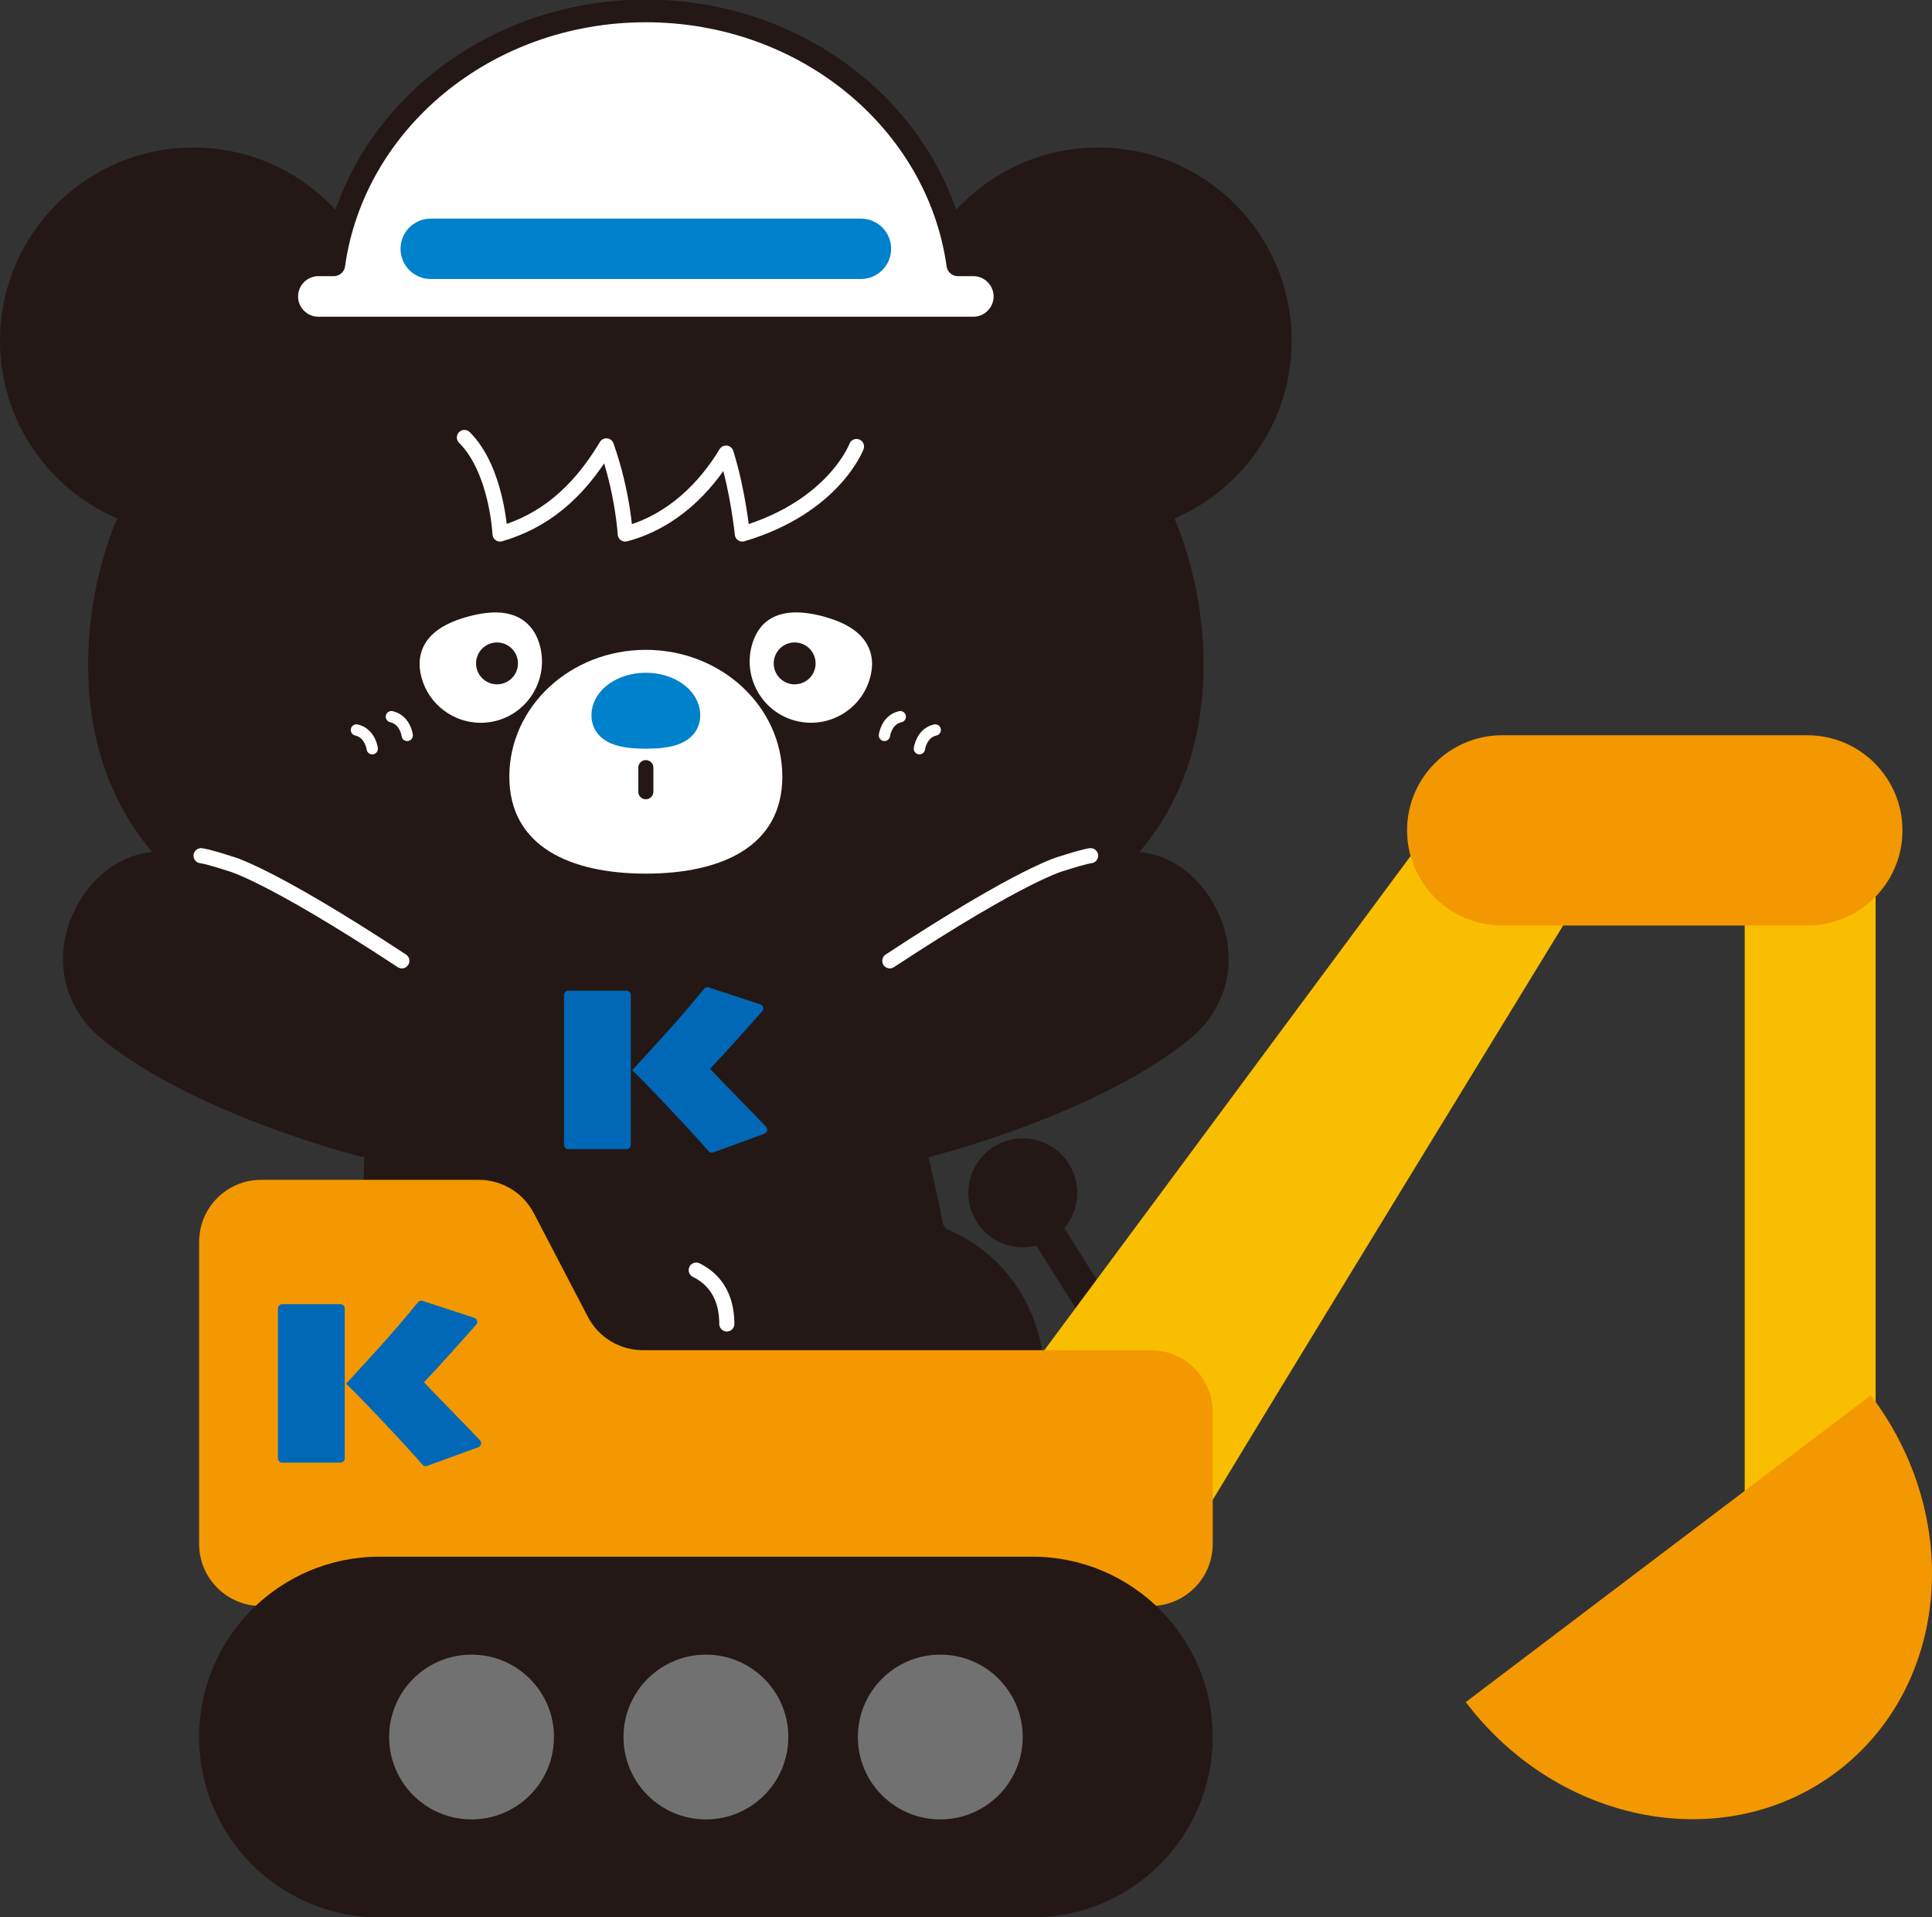
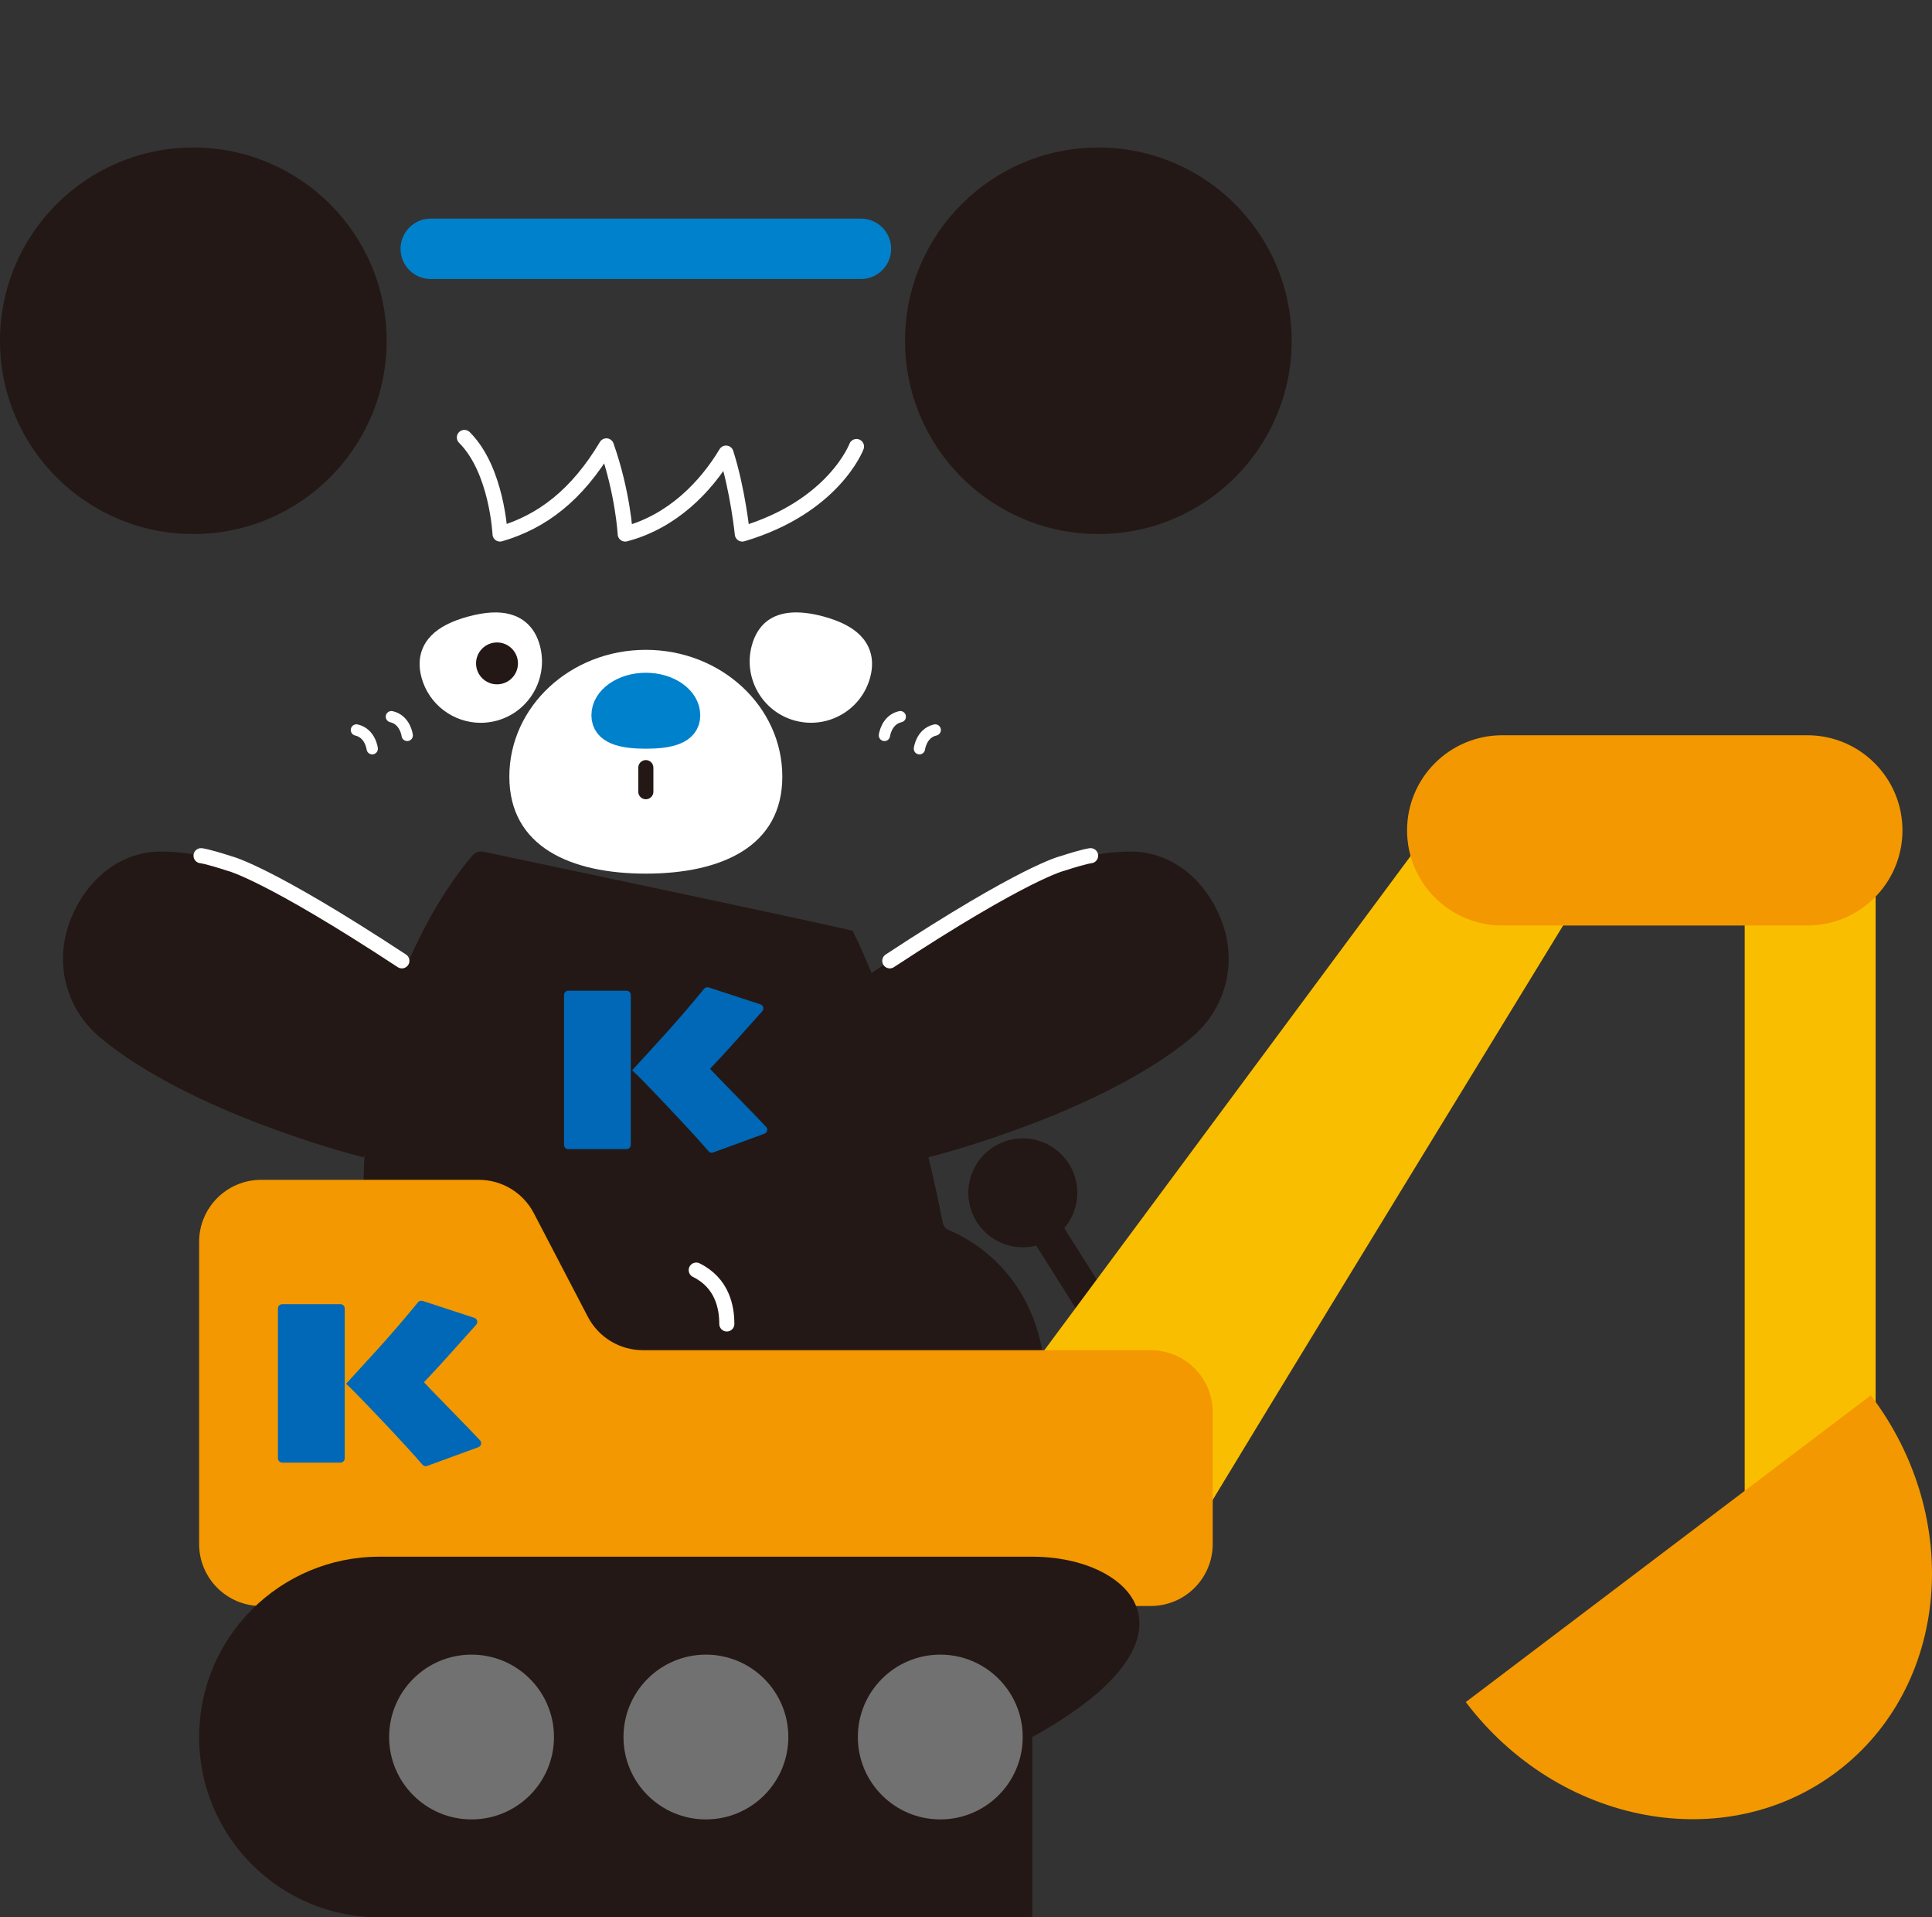
<svg xmlns="http://www.w3.org/2000/svg" viewBox="0 0 128 127" fill="none">
  <rect x="0" y="0" width="128" height="127" fill="#333333" stroke="none" />
  <g clip-path="url(#clip0_1534_5855)">
    <path d="M67.433 99.904H51.524C50.739 99.904 50.103 99.268 50.103 98.484C50.103 96.192 48.244 94.334 45.951 94.334L35.01 94.334C29.765 94.334 25.283 90.486 24.555 85.296C22.161 68.239 29.694 58.518 31.308 56.658C31.489 56.449 31.765 56.362 32.035 56.419C32.035 56.419 56.449 61.561 56.499 61.663C59.959 68.707 62.068 78.974 62.462 80.998C62.505 81.215 62.648 81.387 62.852 81.473C64.414 82.126 72.256 85.911 68.095 99.302C67.994 99.626 67.772 99.904 67.433 99.904Z" fill="#231815" />
    <path d="M72.768 35.372C79.842 35.372 85.576 29.641 85.576 22.572C85.576 15.503 79.842 9.772 72.768 9.772C65.694 9.772 59.96 15.503 59.96 22.572C59.96 29.641 65.694 35.372 72.768 35.372Z" fill="#231815" />
    <path d="M12.808 35.372C19.882 35.372 25.617 29.641 25.617 22.572C25.617 15.503 19.882 9.772 12.808 9.772C5.734 9.772 0 15.503 0 22.572C0 29.641 5.734 35.372 12.808 35.372Z" fill="#231815" />
-     <path d="M42.788 13.636C63.162 13.636 79.738 27.263 79.738 44.013C79.738 58.742 66.96 66.528 42.788 66.528C18.616 66.528 5.838 58.742 5.838 44.013C5.838 27.263 22.415 13.636 42.788 13.636Z" fill="#231815" />
    <path d="M33.745 51.441C33.745 56.079 37.794 57.866 42.788 57.866C47.782 57.866 51.831 56.079 51.831 51.441C51.831 46.803 47.782 43.043 42.788 43.043C37.794 43.043 33.745 46.803 33.745 51.441Z" fill="white" />
    <path d="M45.532 47.38C45.532 46.299 44.304 45.423 42.788 45.423C41.273 45.423 40.044 46.299 40.044 47.38C40.044 48.462 41.273 48.731 42.788 48.731C44.304 48.731 45.532 48.462 45.532 47.38Z" fill="#0081CC" stroke="#0081CC" stroke-width="1.723" stroke-miterlimit="10" />
    <path d="M26.979 48.711C26.979 48.711 26.856 47.679 25.932 47.471" stroke="white" stroke-width="0.75" stroke-linecap="round" stroke-linejoin="round" />
    <path d="M24.661 49.593C24.661 49.593 24.538 48.56 23.614 48.352" stroke="white" stroke-width="0.75" stroke-linecap="round" stroke-linejoin="round" />
    <path d="M58.597 48.711C58.597 48.711 58.721 47.679 59.645 47.471" stroke="white" stroke-width="0.75" stroke-linecap="round" stroke-linejoin="round" />
    <path d="M60.915 49.593C60.915 49.593 61.038 48.56 61.962 48.352" stroke="white" stroke-width="0.75" stroke-linecap="round" stroke-linejoin="round" />
    <path d="M49.806 42.764C50.172 41.402 51.286 39.961 54.53 40.827C55.65 41.128 56.456 41.54 56.996 42.087C57.498 42.597 58.02 43.493 57.652 44.864C57.372 45.912 56.699 46.787 55.76 47.329C55.134 47.69 54.44 47.874 53.736 47.874C53.383 47.874 53.028 47.828 52.678 47.735C50.515 47.155 49.227 44.925 49.806 42.764Z" fill="white" />
    <path d="M28.58 42.091C29.12 41.543 29.927 41.131 31.046 40.831C32.166 40.532 33.071 40.484 33.812 40.69C34.503 40.881 35.403 41.396 35.77 42.767C36.349 44.929 35.061 47.159 32.898 47.739C32.547 47.832 32.195 47.877 31.848 47.877C30.055 47.877 28.41 46.679 27.924 44.868C27.556 43.497 28.078 42.601 28.58 42.091Z" fill="white" />
    <path d="M42.788 50.846V52.44" stroke="#231815" stroke-linecap="round" stroke-linejoin="round" />
-     <path d="M52.648 45.328C53.415 45.328 54.036 44.707 54.036 43.941C54.036 43.175 53.415 42.554 52.648 42.554C51.882 42.554 51.261 43.175 51.261 43.941C51.261 44.707 51.882 45.328 52.648 45.328Z" fill="#231815" />
    <path d="M32.928 45.328C33.694 45.328 34.316 44.707 34.316 43.941C34.316 43.175 33.694 42.554 32.928 42.554C32.161 42.554 31.54 43.175 31.54 43.941C31.54 44.707 32.161 45.328 32.928 45.328Z" fill="#231815" />
-     <path d="M21.094 17.541H22.117C23.447 8.054 32.191 0.725 42.788 0.725C53.385 0.725 62.13 8.054 63.459 17.541H64.483C65.636 17.541 66.579 18.483 66.579 19.635C66.579 20.788 65.636 21.73 64.483 21.73H21.094C19.941 21.73 18.998 20.788 18.998 19.635C18.998 18.483 19.941 17.541 21.094 17.541Z" fill="white" stroke="#231815" stroke-width="1.5" stroke-linecap="round" stroke-linejoin="round" />
    <path d="M57.039 16.48H28.537" stroke="#0081CC" stroke-width="4" stroke-linecap="round" stroke-linejoin="round" />
    <path d="M56.745 29.576C56.745 29.576 55.254 33.571 49.181 35.372C49.181 35.372 48.894 32.498 48.101 30.012C46.764 32.238 44.557 34.546 41.422 35.372C41.422 35.372 41.282 32.681 40.174 29.533C38.235 32.775 35.937 34.555 33.129 35.372C33.129 35.372 32.928 31.121 30.767 28.976" stroke="white" stroke-linecap="round" stroke-linejoin="round" />
    <path d="M48.154 87.694C48.154 86.599 47.858 84.981 46.127 84.128" stroke="white" stroke-linecap="round" stroke-linejoin="round" />
    <path d="M24.076 76.653L23.785 76.579C23.333 76.463 12.648 73.697 6.678 68.761C4.36 66.844 3.566 63.783 4.655 60.963C5.7 58.257 8.033 56.287 10.904 56.409C10.904 56.409 11.117 56.408 11.48 56.432C11.914 56.461 12.563 56.528 13.32 56.679C13.32 56.679 13.659 56.696 15.221 57.202C15.221 57.202 18.396 57.945 30.412 66.189" fill="#231815" />
    <path d="M13.32 56.679C13.32 56.679 13.659 56.696 15.221 57.202C15.221 57.202 17.711 57.785 26.625 63.643" stroke="white" stroke-linecap="round" stroke-linejoin="round" />
    <path d="M61.5 76.653L61.791 76.579C62.243 76.463 72.928 73.697 78.899 68.761C81.216 66.844 82.01 63.783 80.922 60.963C79.876 58.257 77.544 56.287 74.672 56.409C74.672 56.409 74.459 56.408 74.097 56.432C73.662 56.461 73.013 56.528 72.256 56.679C72.256 56.679 71.918 56.696 70.355 57.202C70.355 57.202 67.18 57.945 55.164 66.189" fill="#231815" />
    <path d="M72.256 56.679C72.256 56.679 71.918 56.696 70.355 57.202C70.355 57.202 67.865 57.785 58.951 63.643" stroke="white" stroke-linecap="round" stroke-linejoin="round" />
    <path d="M74.634 91.995L76.487 90.828L68.381 77.968L66.528 79.135L74.634 91.995Z" fill="#231815" />
    <path d="M68.561 82.527L68.561 82.527C70.505 82.086 71.724 80.155 71.283 78.213L71.283 78.213C70.843 76.27 68.91 75.052 66.966 75.493L66.966 75.493C65.023 75.933 63.804 77.864 64.244 79.806L64.244 79.806C64.685 81.749 66.618 82.967 68.561 82.527Z" fill="#231815" />
    <path d="M79.407 100.941C79.489 100.611 107.433 54.976 107.433 54.976L98.346 50.105L66.106 93.594L79.407 100.941Z" fill="#FABE00" />
    <path d="M115.591 55.002C115.591 60.635 115.591 114.062 115.591 114.062H124.265V55.002H115.591Z" fill="#FABE00" />
    <path d="M97.112 112.74C103.291 120.89 114.308 122.95 121.718 117.339C129.128 111.729 130.126 100.573 123.947 92.422L97.112 112.74Z" fill="#F39800" />
    <path d="M99.527 61.303H119.738C123.22 61.303 126.043 58.482 126.043 55.002V55.002C126.043 51.522 123.22 48.701 119.738 48.701H99.527C96.045 48.701 93.222 51.522 93.222 55.002C93.222 58.482 96.045 61.303 99.527 61.303Z" fill="#F39800" />
    <path d="M35.367 80.357L38.947 87.222C39.656 88.58 41.06 89.432 42.593 89.432H76.235C78.505 89.432 80.346 91.271 80.346 93.539V102.269C80.346 104.538 78.505 106.377 76.235 106.377H17.302C15.032 106.377 13.192 104.538 13.192 102.269V92.192V89.432V82.256C13.192 79.987 15.032 78.148 17.302 78.148H31.722C33.254 78.148 34.659 78.999 35.367 80.357Z" fill="#F39800" />
-     <path d="M25.145 127H68.393C74.994 127 80.346 121.652 80.346 115.055V115.055C80.346 108.458 74.994 103.11 68.393 103.11H25.145C18.544 103.11 13.192 108.458 13.192 115.055C13.192 121.652 18.544 127 25.145 127Z" fill="#231815" />
+     <path d="M25.145 127H68.393V115.055C80.346 108.458 74.994 103.11 68.393 103.11H25.145C18.544 103.11 13.192 108.458 13.192 115.055C13.192 121.652 18.544 127 25.145 127Z" fill="#231815" />
    <path d="M62.296 120.512C65.312 120.512 67.757 118.069 67.757 115.055C67.757 112.041 65.312 109.598 62.296 109.598C59.28 109.598 56.835 112.041 56.835 115.055C56.835 118.069 59.28 120.512 62.296 120.512Z" fill="#727171" />
    <path d="M46.769 120.512C49.785 120.512 52.229 118.069 52.229 115.055C52.229 112.041 49.785 109.598 46.769 109.598C43.753 109.598 41.308 112.041 41.308 115.055C41.308 118.069 43.753 120.512 46.769 120.512Z" fill="#727171" />
    <path d="M31.241 120.512C34.257 120.512 36.702 118.069 36.702 115.055C36.702 112.041 34.257 109.598 31.241 109.598C28.226 109.598 25.781 112.041 25.781 115.055C25.781 118.069 28.226 120.512 31.241 120.512Z" fill="#727171" />
    <path d="M31.692 95.858L28.299 97.097C28.189 97.138 28.07 97.111 27.994 97.022C27.424 96.358 26.52 95.371 25.281 94.063C23.949 92.657 23.164 91.854 22.924 91.656V91.664C23.326 91.226 23.993 90.495 24.924 89.473C25.817 88.493 26.741 87.422 27.694 86.26C27.767 86.17 27.89 86.132 28 86.168L31.426 87.289C31.619 87.352 31.685 87.591 31.55 87.743C31.117 88.231 30.583 88.829 29.947 89.538C29.164 90.411 28.548 91.08 28.099 91.544V91.567C28.225 91.708 28.816 92.32 29.872 93.401C30.72 94.268 31.364 94.936 31.804 95.403C31.943 95.551 31.882 95.788 31.692 95.858Z" fill="#0068B7" />
    <path d="M22.555 86.385H18.699C18.542 86.385 18.414 86.512 18.414 86.67V96.594C18.414 96.751 18.542 96.879 18.699 96.879H22.555C22.713 96.879 22.84 96.751 22.84 96.594V86.67C22.84 86.512 22.713 86.385 22.555 86.385Z" fill="#0068B7" />
    <path d="M50.644 75.094L47.252 76.334C47.141 76.374 47.023 76.348 46.946 76.258C46.377 75.594 45.472 74.607 44.233 73.299C42.902 71.893 42.117 71.091 41.877 70.892V70.901C42.278 70.463 42.945 69.732 43.877 68.709C44.77 67.73 45.693 66.659 46.646 65.496C46.72 65.407 46.842 65.369 46.953 65.405L50.378 66.525C50.571 66.589 50.638 66.828 50.503 66.98C50.07 67.467 49.535 68.065 48.899 68.774C48.117 69.648 47.5 70.316 47.052 70.781V70.804C47.177 70.944 47.768 71.556 48.824 72.637C49.673 73.505 50.316 74.173 50.756 74.64C50.895 74.787 50.834 75.025 50.644 75.094Z" fill="#0068B7" />
    <path d="M41.508 65.621H37.652C37.494 65.621 37.367 65.749 37.367 65.906V75.83C37.367 75.987 37.494 76.115 37.652 76.115H41.508C41.665 76.115 41.793 75.987 41.793 75.83V65.906C41.793 65.749 41.665 65.621 41.508 65.621Z" fill="#0068B7" />
  </g>
  <defs>
    <clipPath id="clip0_1534_5855">
      <rect width="128" height="127" fill="white" />
    </clipPath>
  </defs>
</svg>